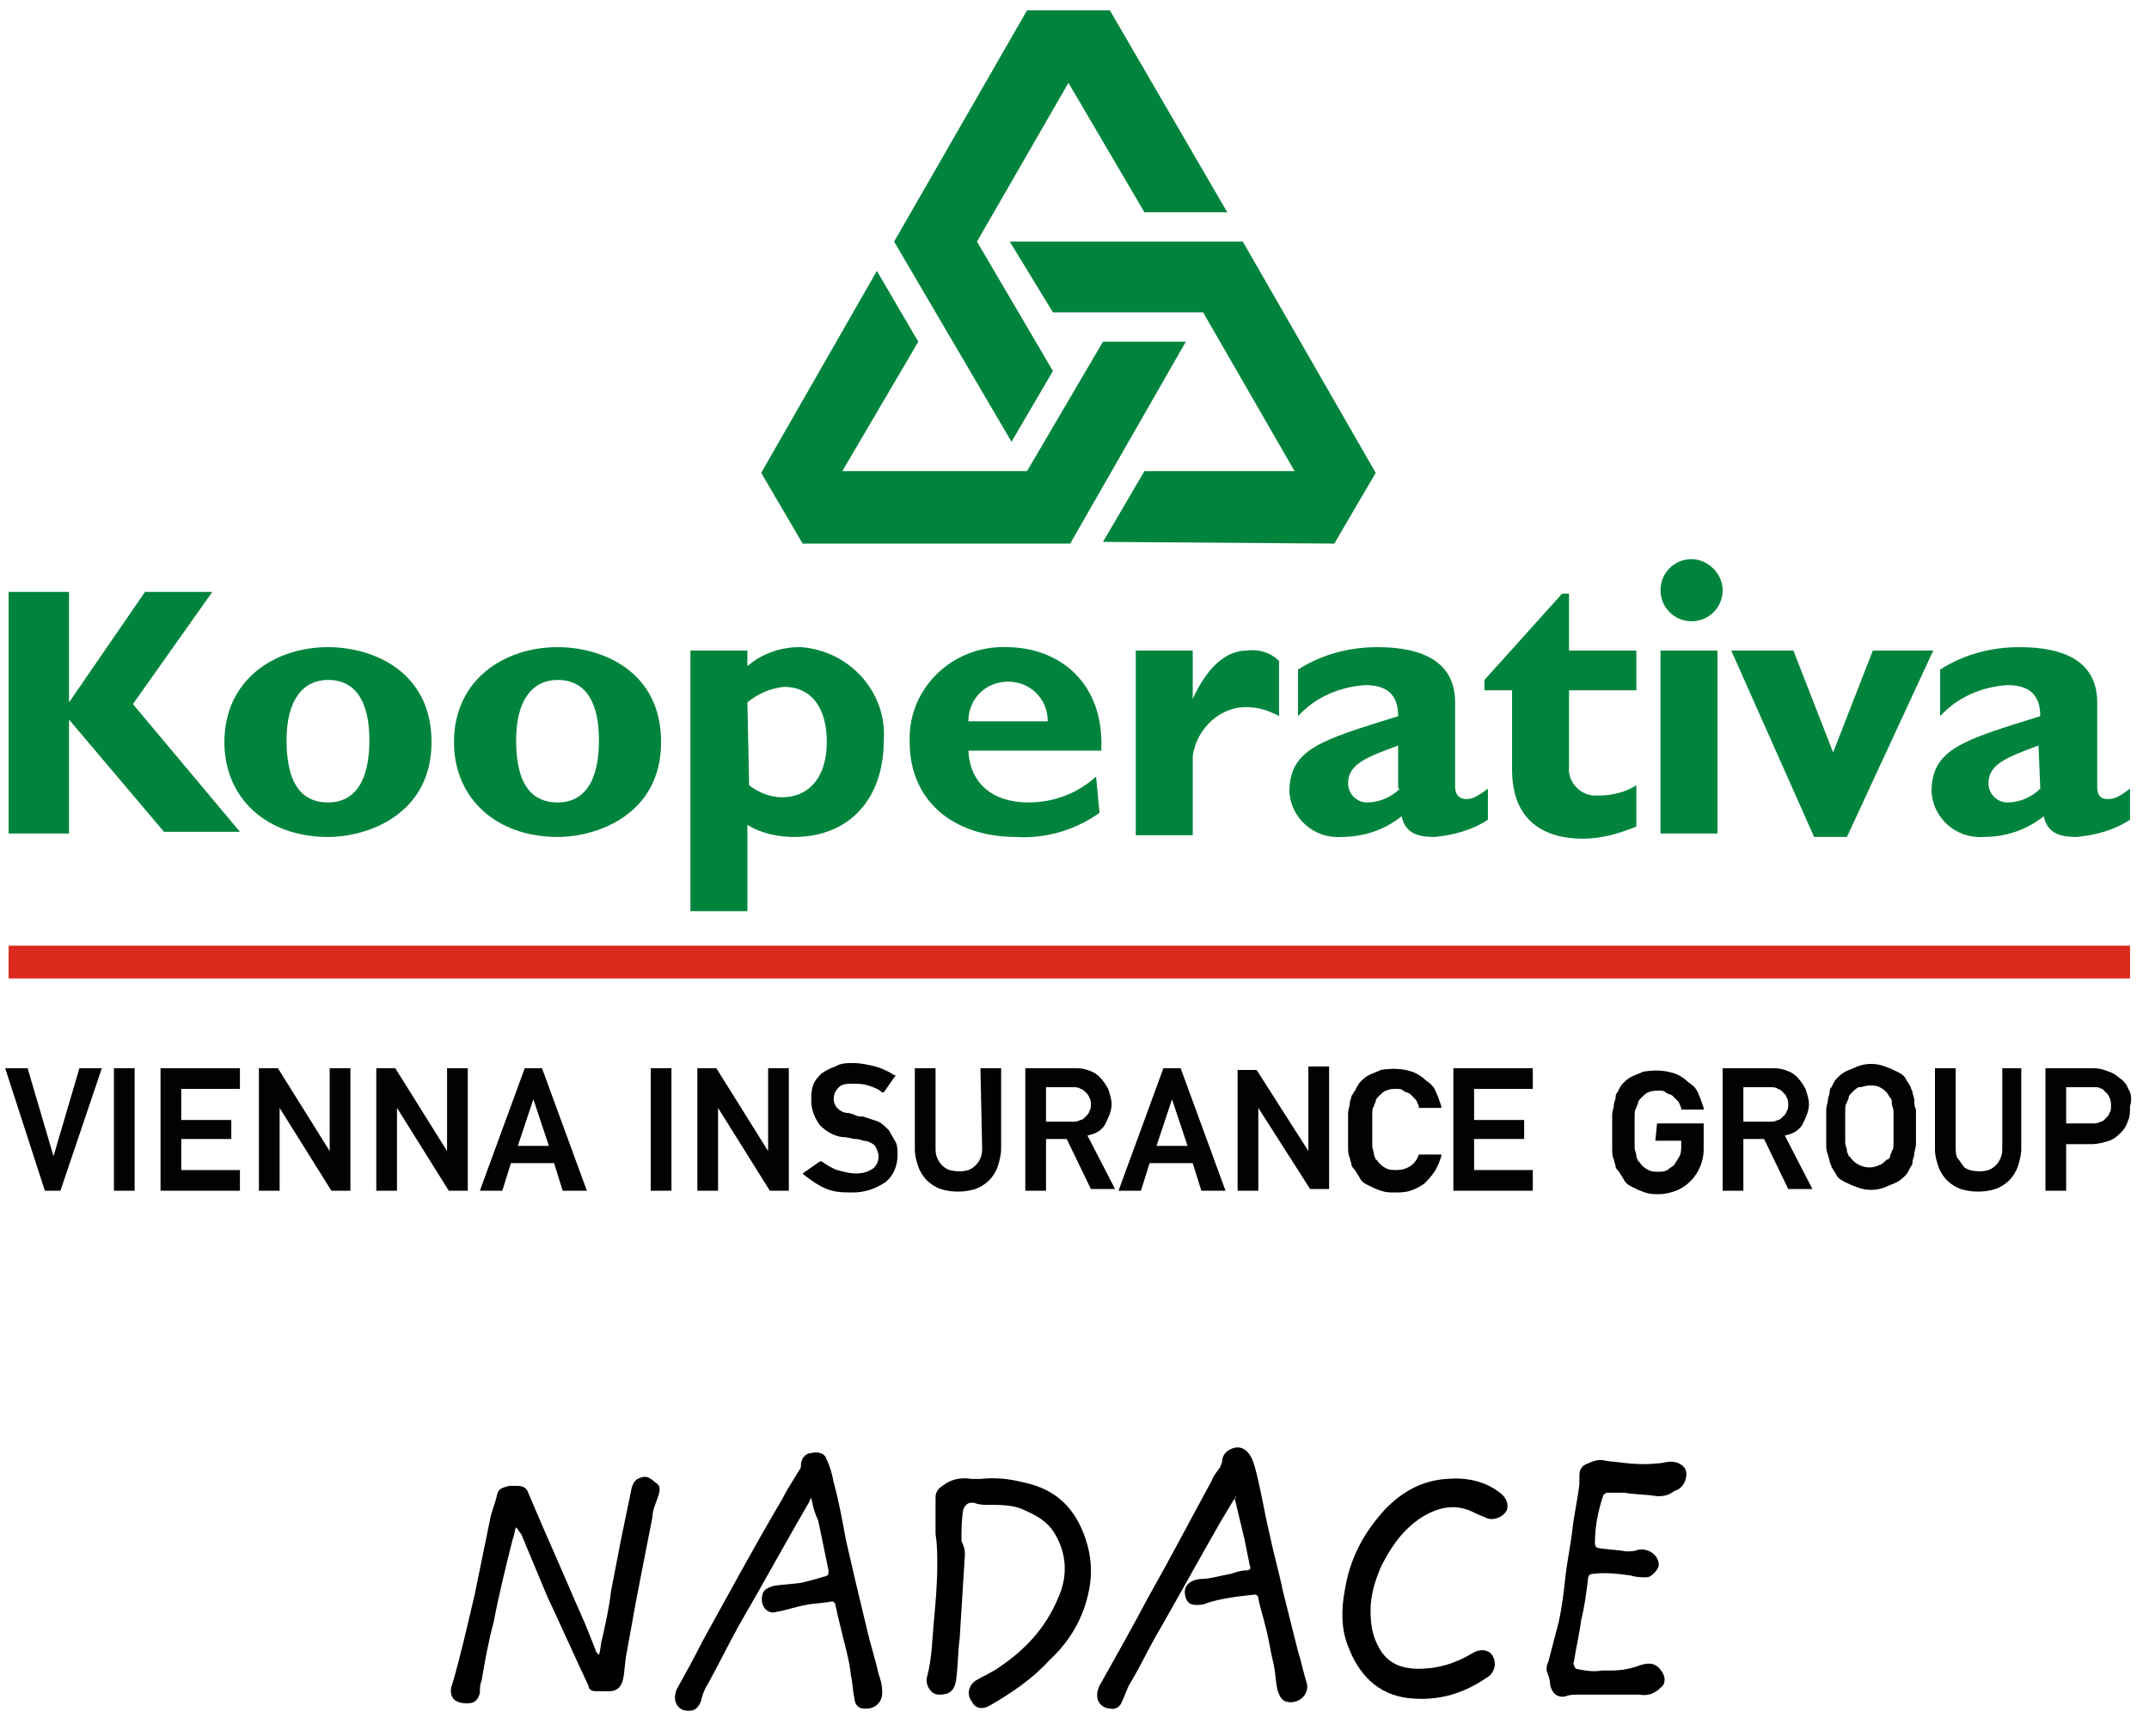
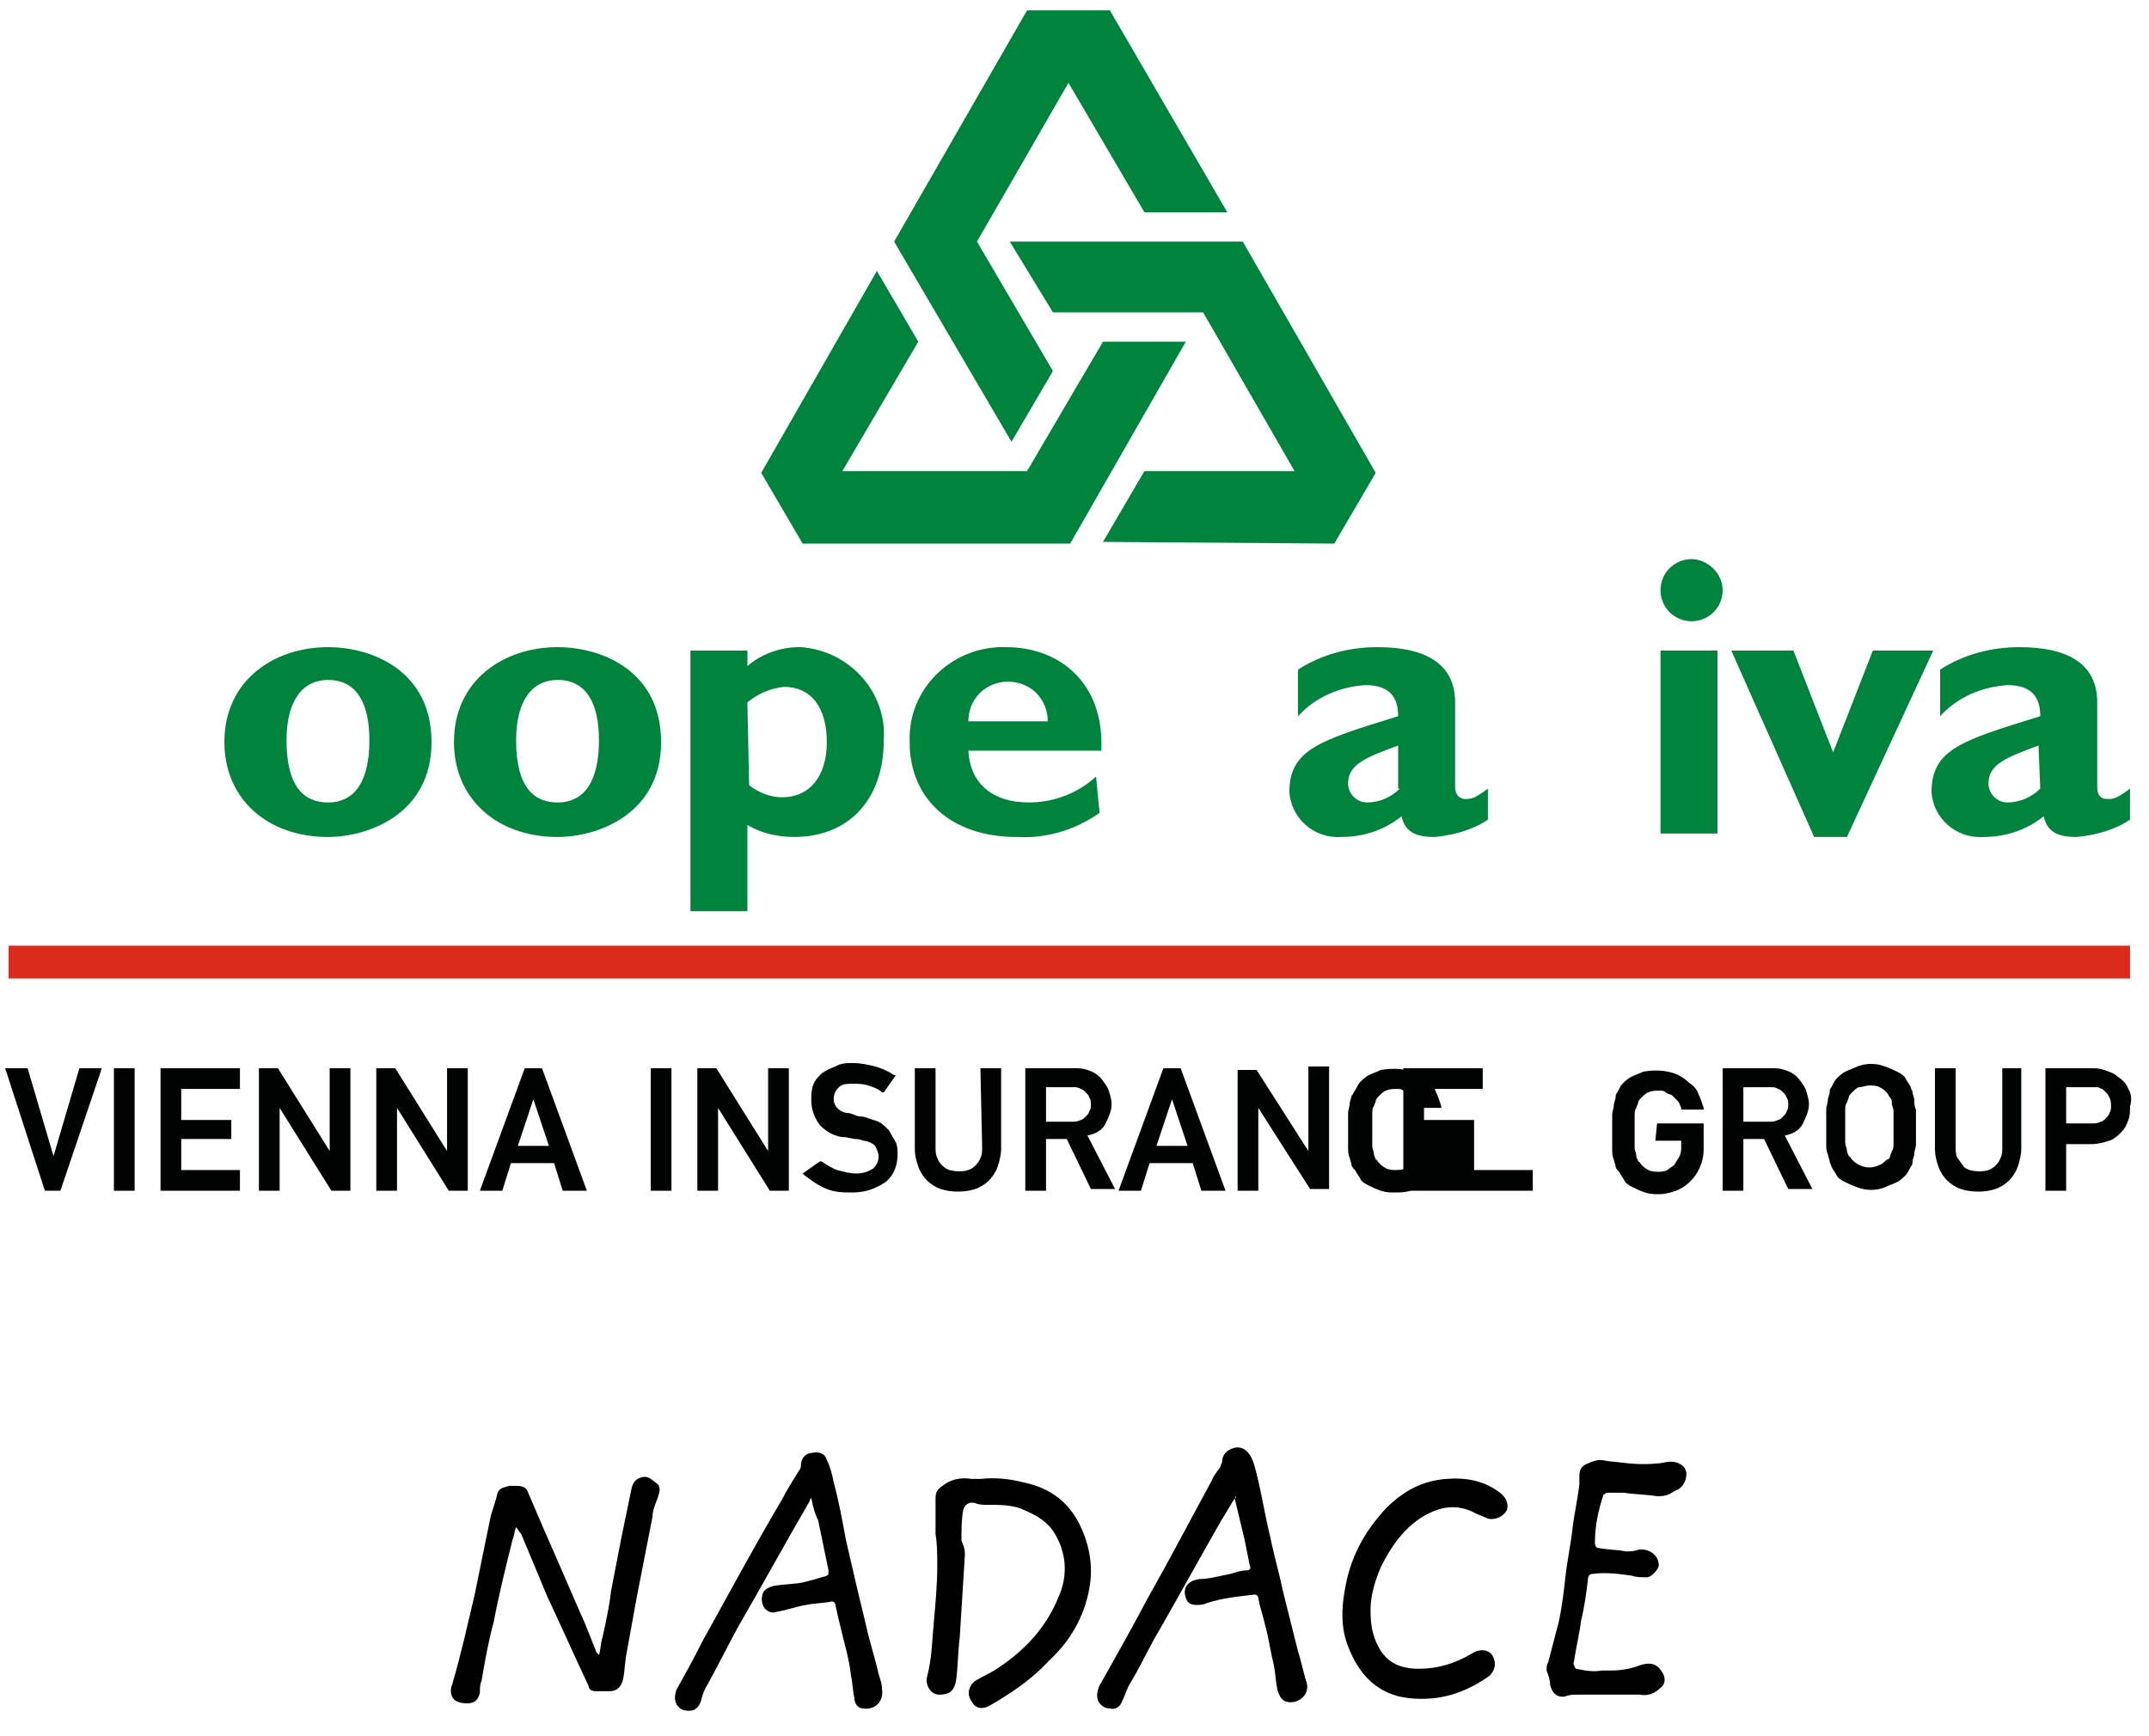
<svg xmlns="http://www.w3.org/2000/svg" version="1.1" x="0px" y="0px" width="124.5px" height="100.6px" viewBox="0 0 124.5 100.6" style="enable-background:new 0 0 124.5 100.6;" xml:space="preserve">
  <g id="Vrstva_1">
    <path id="Path_90" fill="#010202" d="M3.1,67l-1.5-5.1H0.3L2.6,69h0.9l2.4-7.1H4.6L3.1,67z" />
    <rect id="Rectangle_69" x="6.6" y="61.9" fill="#010202" width="1.2" height="7.1" />
    <path id="Path_91" fill="#010202" d="M9.3,69h4.6v-1.2h-3.4V66h2.9v-1.1h-2.9v-1.8h3.4v-1.2H9.3V69z" />
    <path id="Path_92" fill="#010202" d="M19.1,66.7l-3-4.8h-1.1V69h1.2v-4.8l3,4.8h1.1v-7.1h-1.2V66.7z" />
    <path id="Path_93" fill="#010202" d="M25.9,66.7l-3-4.8h-1.1V69H23v-4.8l3,4.8h1.1v-7.1h-1.2V66.7z" />
    <path id="Path_94" fill="#010202" d="M30.4,61.9L27.8,69h1.3l0.5-1.6h2.5l0.5,1.6H34l-2.6-7.1H30.4z M31.8,66.4H30l0.9-2.7L31.8,66.4z   " />
    <rect id="Rectangle_70" x="37.7" y="61.9" fill="#010202" width="1.2" height="7.1" />
    <path id="Path_95" fill="#010202" d="M44.5,66.7l-3-4.8h-1.1V69h1.2v-4.8l3,4.8h1.1v-7.1h-1.2V66.7z" />
    <path id="Path_96" fill="#010202" d="M51.5,65.5c-0.2-0.2-0.4-0.4-0.6-0.5c-0.3-0.1-0.6-0.2-0.9-0.3c-0.2,0-0.3,0-0.5-0.1l-0.3-0.1   c-0.3,0-0.5-0.1-0.7-0.3c-0.1-0.1-0.2-0.3-0.2-0.5c0-0.3,0.1-0.5,0.3-0.7c0.2-0.2,0.5-0.2,0.8-0.2c0.3,0,0.6,0,0.9,0.1   c0.3,0.1,0.6,0.2,0.8,0.4l0.1,0l0.7-1l-0.1,0c-0.3-0.2-0.7-0.4-1.1-0.5c-0.4-0.1-0.8-0.2-1.3-0.2c-0.3,0-0.7,0-1,0.2   c-0.3,0.1-0.5,0.2-0.8,0.4c-0.2,0.2-0.4,0.4-0.5,0.7C47,63.2,47,63.5,47,63.8c0,0.5,0.2,1,0.5,1.4c0.4,0.4,0.9,0.7,1.5,0.7l0.5,0.1   c0.1,0,0.3,0,0.5,0.1c0.2,0,0.5,0.1,0.7,0.3c0.1,0.2,0.2,0.4,0.2,0.6c0,0.3-0.1,0.5-0.3,0.7c-0.3,0.2-0.6,0.3-1,0.3   c-0.4,0-0.7-0.1-1.1-0.2c-0.3-0.1-0.6-0.3-0.9-0.5l-0.1,0L46.5,68l0.1,0.1c0.4,0.3,0.8,0.6,1.3,0.8c0.5,0.2,1,0.2,1.5,0.2   c0.7,0,1.3-0.2,1.9-0.6c0.5-0.4,0.7-1,0.7-1.6c0-0.2,0-0.5-0.1-0.7C51.8,66,51.6,65.7,51.5,65.5z" />
    <path id="Path_97" fill="#010202" d="M56.9,66.5c0,0.2,0,0.4-0.1,0.6c-0.1,0.3-0.4,0.6-0.7,0.7c-0.3,0.1-0.7,0.1-1.1,0   c-0.3-0.1-0.6-0.4-0.7-0.7c-0.1-0.2-0.1-0.4-0.1-0.6v-4.6H53v4.7c0,0.4,0.1,0.7,0.2,1c0.1,0.3,0.3,0.6,0.5,0.8   c0.2,0.2,0.5,0.4,0.8,0.5c0.6,0.2,1.4,0.2,2,0c0.3-0.1,0.6-0.3,0.8-0.5c0.2-0.2,0.4-0.5,0.5-0.8c0.1-0.3,0.2-0.7,0.2-1v-4.7h-1.2   L56.9,66.5z" />
    <path id="Path_98" fill="#010202" d="M64,65.2c0.2-0.4,0.4-0.8,0.4-1.2c0-0.3-0.1-0.6-0.2-0.9c-0.1-0.2-0.3-0.5-0.5-0.7   c-0.2-0.2-0.4-0.3-0.7-0.4c-0.3-0.1-0.5-0.1-0.8-0.1h-2.8V69h1.2v-3h1.2l1.4,2.9l0,0h1.4l-1.6-3.1C63.5,65.7,63.8,65.5,64,65.2z    M60.6,63h1.6c0.1,0,0.3,0,0.4,0.1c0.1,0,0.2,0.1,0.3,0.2c0.1,0.1,0.2,0.2,0.2,0.3c0.1,0.1,0.1,0.3,0.1,0.4c0,0.1,0,0.3-0.1,0.4   c0,0.1-0.1,0.2-0.2,0.3c-0.1,0.1-0.2,0.2-0.3,0.2c-0.2,0.1-0.3,0.1-0.5,0.1h-1.5L60.6,63z" />
    <path id="Path_99" fill="#010202" d="M68.4,61.9h-1L64.8,69h1.3l0.5-1.6h2.5l0.5,1.6H71L68.4,61.9L68.4,61.9z M68.8,66.4H67l0.9-2.7   L68.8,66.4z" />
    <path id="Path_100" fill="#010202" d="M75.8,66.7l-3-4.7l0,0h-1.1V69h1.2v-4.8l3,4.7l0,0H77v-7.1h-1.2L75.8,66.7z" />
    <path id="Path_101" fill="#010202" d="M82.2,66.9c-0.2,0.6-0.7,0.9-1.3,0.9c-0.2,0-0.4,0-0.6-0.1c-0.2-0.1-0.3-0.2-0.4-0.3   c-0.1-0.1-0.1-0.2-0.2-0.2c0-0.1-0.1-0.2-0.1-0.3c0-0.2-0.1-0.3-0.1-0.5c0-0.2,0-0.5,0-0.9s0-0.7,0-0.9c0-0.2,0-0.4,0.1-0.5   c0-0.1,0.1-0.2,0.1-0.3c0-0.1,0.1-0.2,0.2-0.3c0.1-0.1,0.3-0.3,0.4-0.3c0.2-0.1,0.4-0.1,0.6-0.1c0.2,0,0.3,0,0.4,0.1   c0.1,0.1,0.3,0.1,0.4,0.2c0.1,0.1,0.2,0.2,0.3,0.3c0.1,0.1,0.1,0.2,0.2,0.4l0,0.1h1.3l0-0.1c-0.1-0.3-0.2-0.6-0.3-0.8   c-0.1-0.3-0.3-0.5-0.6-0.7c-0.2-0.2-0.5-0.4-0.8-0.5c-0.6-0.2-1.2-0.2-1.8-0.1c-0.2,0.1-0.5,0.2-0.7,0.3c-0.2,0.1-0.4,0.3-0.5,0.4   c-0.1,0.1-0.2,0.3-0.3,0.5c-0.1,0.1-0.1,0.2-0.2,0.3c0,0.1-0.1,0.3-0.1,0.4c0,0.2-0.1,0.4-0.1,0.6c0,0.3,0,0.6,0,1s0,0.8,0,1   c0,0.2,0,0.4,0.1,0.6c0,0.1,0.1,0.3,0.1,0.4c0,0.1,0.1,0.2,0.2,0.3c0.1,0.2,0.2,0.3,0.3,0.5c0.1,0.2,0.3,0.3,0.5,0.4   c0.2,0.1,0.4,0.2,0.7,0.3c0.3,0.1,0.5,0.1,0.8,0.1c0.3,0,0.6,0,0.9-0.1c0.3-0.1,0.5-0.2,0.8-0.4c0.2-0.2,0.4-0.4,0.6-0.7   c0.2-0.3,0.3-0.6,0.4-0.9l0-0.1L82.2,66.9L82.2,66.9z" />
-     <path id="Path_102" fill="#010202" d="M84.2,69h4.6v-1.2h-3.4V66h2.9v-1.1h-2.9v-1.8h3.4v-1.2h-4.6V69z" />
+     <path id="Path_102" fill="#010202" d="M84.2,69h4.6v-1.2h-3.4V66v-1.1h-2.9v-1.8h3.4v-1.2h-4.6V69z" />
    <path id="Path_103" fill="#010202" d="M95.9,66.1h1.5v0.3c0,0.2,0,0.4-0.1,0.6c-0.1,0.2-0.2,0.3-0.3,0.5c-0.1,0.1-0.3,0.2-0.4,0.3   c-0.2,0.1-0.4,0.1-0.5,0.1c-0.2,0-0.4,0-0.6-0.1c-0.2-0.1-0.3-0.2-0.4-0.3c-0.1-0.1-0.1-0.2-0.2-0.2c0-0.1-0.1-0.2-0.1-0.3   c0-0.2-0.1-0.3-0.1-0.5c0-0.2,0-0.5,0-0.9s0-0.7,0-0.9c0-0.2,0-0.4,0.1-0.5c0-0.1,0.1-0.2,0.1-0.3c0-0.1,0.1-0.2,0.2-0.3   c0.1-0.1,0.3-0.3,0.4-0.3c0.2-0.1,0.4-0.1,0.6-0.1c0.2,0,0.3,0,0.4,0.1c0.1,0.1,0.3,0.1,0.4,0.2c0.1,0.1,0.2,0.2,0.3,0.3   c0.1,0.1,0.1,0.2,0.2,0.4l0,0.1h1.3l0-0.1c-0.1-0.3-0.2-0.6-0.3-0.8c-0.1-0.3-0.3-0.5-0.6-0.7c-0.2-0.2-0.5-0.4-0.8-0.5   c-0.6-0.2-1.2-0.2-1.8-0.1c-0.2,0.1-0.5,0.2-0.7,0.3c-0.2,0.1-0.4,0.3-0.5,0.4c-0.1,0.1-0.2,0.3-0.3,0.5c-0.1,0.1-0.1,0.2-0.1,0.3   c0,0.1-0.1,0.3-0.1,0.4c0,0.2-0.1,0.4-0.1,0.6c0,0.3,0,0.6,0,1s0,0.8,0,1c0,0.2,0,0.4,0.1,0.6c0,0.1,0.1,0.3,0.1,0.4   c0,0.1,0.1,0.2,0.2,0.3c0.1,0.2,0.2,0.3,0.3,0.5c0.1,0.2,0.3,0.3,0.5,0.4c0.2,0.1,0.4,0.2,0.7,0.3c0.3,0.1,0.5,0.1,0.8,0.1   c0.4,0,0.7-0.1,1-0.2c1-0.4,1.6-1.4,1.6-2.4v-1.5h-2.7L95.9,66.1z" />
    <path id="Path_104" fill="#010202" d="M104.4,65.2c0.2-0.4,0.4-0.8,0.4-1.2c0-0.3-0.1-0.6-0.2-0.9c-0.1-0.2-0.3-0.5-0.5-0.7   c-0.2-0.2-0.4-0.3-0.7-0.4c-0.3-0.1-0.5-0.1-0.8-0.1h-2.8V69h1.2v-3h1.2l1.4,2.9l0,0h1.4l-1.6-3.1   C103.9,65.7,104.2,65.5,104.4,65.2z M101,63h1.6c0.1,0,0.3,0,0.4,0.1c0.1,0,0.2,0.1,0.3,0.2c0.1,0.1,0.2,0.2,0.2,0.3   c0.1,0.1,0.1,0.3,0.1,0.4c0,0.1,0,0.3-0.1,0.4c0,0.1-0.1,0.2-0.2,0.3c-0.1,0.1-0.2,0.2-0.3,0.2c-0.2,0.1-0.3,0.1-0.5,0.1H101   L101,63z" />
    <path id="Path_105" fill="#010202" d="M110.9,63.7c0-0.1-0.1-0.3-0.1-0.4c0-0.1-0.1-0.2-0.1-0.3c-0.1-0.2-0.2-0.3-0.3-0.5   c-0.1-0.2-0.3-0.3-0.5-0.4c-0.2-0.1-0.4-0.2-0.7-0.3c-0.5-0.2-1.1-0.2-1.6,0c-0.2,0.1-0.5,0.2-0.7,0.3c-0.2,0.1-0.4,0.3-0.5,0.4   c-0.1,0.1-0.2,0.3-0.3,0.5c-0.1,0.1-0.1,0.2-0.1,0.3c0,0.1-0.1,0.3-0.1,0.4c0,0.2-0.1,0.4-0.1,0.6c0,0.3,0,0.6,0,1s0,0.8,0,1   c0,0.2,0,0.4,0.1,0.6c0,0.1,0.1,0.3,0.1,0.4c0,0.1,0.1,0.2,0.1,0.3c0.1,0.2,0.2,0.3,0.3,0.5c0.1,0.2,0.3,0.3,0.5,0.4   c0.2,0.1,0.4,0.2,0.7,0.3c0.5,0.2,1.1,0.2,1.6,0c0.2-0.1,0.5-0.2,0.7-0.3c0.2-0.1,0.4-0.3,0.5-0.4c0.1-0.1,0.2-0.3,0.3-0.5   c0.1-0.1,0.1-0.2,0.1-0.3c0-0.1,0.1-0.3,0.1-0.4c0-0.2,0.1-0.4,0.1-0.6c0-0.3,0-0.6,0-1s0-0.8,0-1   C110.9,64.1,110.9,63.9,110.9,63.7z M108.3,62.9c0.2,0,0.4,0,0.6,0.1c0.2,0.1,0.3,0.2,0.4,0.3c0.1,0.1,0.1,0.2,0.2,0.3   c0.1,0.1,0.1,0.2,0.1,0.3c0,0.2,0.1,0.3,0.1,0.5c0,0.2,0,0.5,0,0.9s0,0.7,0,0.9c0,0.2,0,0.4-0.1,0.5c0,0.1-0.1,0.2-0.1,0.3   c0,0.1-0.1,0.2-0.2,0.2c-0.1,0.1-0.3,0.3-0.4,0.3c-0.4,0.2-0.8,0.2-1.2,0c-0.2-0.1-0.3-0.2-0.4-0.3c-0.1-0.1-0.1-0.2-0.2-0.2   c0-0.1-0.1-0.2-0.1-0.3c0-0.2-0.1-0.3-0.1-0.5c0-0.2,0-0.5,0-0.9s0-0.7,0-0.9c0-0.2,0-0.4,0.1-0.5c0-0.1,0.1-0.2,0.1-0.3   c0-0.1,0.1-0.2,0.2-0.3c0.1-0.1,0.3-0.3,0.4-0.3C107.9,63,108.1,62.9,108.3,62.9L108.3,62.9z" />
    <path id="Path_106" fill="#010202" d="M116,66.5c0,0.2,0,0.4-0.1,0.6c-0.1,0.3-0.4,0.6-0.7,0.7c-0.3,0.1-0.7,0.1-1.1,0   c-0.2-0.1-0.3-0.1-0.4-0.3c-0.1-0.1-0.2-0.3-0.3-0.4c-0.1-0.2-0.1-0.4-0.1-0.6v-4.6h-1.2v4.7c0,0.4,0.1,0.7,0.2,1   c0.1,0.3,0.3,0.6,0.5,0.8c0.2,0.2,0.5,0.4,0.8,0.5c0.6,0.2,1.4,0.2,2,0c0.3-0.1,0.6-0.3,0.8-0.5c0.2-0.2,0.4-0.5,0.5-0.8   c0.1-0.3,0.2-0.7,0.2-1v-4.7H116V66.5z" />
    <path id="Path_107" fill="#010202" d="M123.3,63.1c-0.1-0.3-0.3-0.5-0.6-0.7c-0.2-0.2-0.5-0.3-0.8-0.4c-0.3-0.1-0.5-0.1-0.8-0.1h-2.6   V69h1.2v-2.7h1.5c0.3,0,0.7-0.1,1-0.2c0.3-0.1,0.5-0.3,0.7-0.5c0.2-0.2,0.3-0.4,0.4-0.7c0.1-0.2,0.1-0.5,0.1-0.8   C123.5,63.8,123.5,63.4,123.3,63.1z M122.3,64.1c0,0.1,0,0.3-0.1,0.4c0,0.1-0.1,0.2-0.2,0.3c-0.1,0.1-0.2,0.2-0.3,0.2   c-0.2,0.1-0.3,0.1-0.5,0.1h-1.5v-2.1h1.4c0.1,0,0.3,0,0.4,0c0.1,0,0.2,0.1,0.3,0.1c0.1,0.1,0.2,0.2,0.3,0.3   C122.3,63.7,122.3,63.9,122.3,64.1z" />
    <path d="M29.9,88.5c-0.1,0.2-0.1,0.5-0.2,0.7c-0.4,1.6-0.8,3.2-1.1,4.8c-0.3,1.1-0.5,2.2-0.7,3.4c-0.1,0.2-0.1,0.5-0.1,0.7   c-0.1,0.4-0.3,0.6-0.7,0.6c-0.2,0-0.4,0-0.6-0.1c-0.3-0.1-0.5-0.5-0.3-1c0.5-1.7,0.9-3.5,1.3-5.2c0.3-1.5,0.6-2.9,0.9-4.4   c0.1-0.5,0.3-0.9,0.4-1.4c0.1-0.4,0.4-0.4,0.7-0.5c0.1,0,0.2,0,0.4,0c0.4,0,0.6,0.1,0.7,0.4c0.3,0.7,0.6,1.4,0.9,2.1   c0.8,1.8,1.6,3.7,2.4,5.5c0.2,0.5,0.4,1,0.6,1.5c0,0.1,0.1,0.2,0.2,0.3c0.1-0.3,0.1-0.7,0.2-1c0.2-0.9,0.4-1.8,0.5-2.7   c0.2-1,0.4-2.1,0.6-3.1c0.2-1,0.4-1.9,0.6-2.9c0.1-0.3,0.2-0.5,0.6-0.6c0.4-0.1,0.6,0.2,0.9,0.4c0.2,0.2,0.1,0.5,0,0.8   c-0.1,0.3-0.3,0.7-0.3,1.1c-0.3,1.5-0.6,3.1-0.9,4.6c-0.2,1.1-0.4,2.2-0.6,3.3c-0.1,0.5-0.1,1-0.2,1.5C36,97.7,35.8,98,35.3,98   c-0.3,0-0.5,0-0.8,0c-0.2,0-0.4-0.1-0.4-0.3c-0.8-1.7-1.6-3.5-2.4-5.2c-0.5-1.2-1-2.4-1.5-3.6C30.1,88.8,30,88.6,29.9,88.5   C30,88.5,29.9,88.5,29.9,88.5z" />
    <path d="M55.9,90.1c-0.1,1.6-0.2,3.2-0.3,4.8c-0.1,0.8-0.1,1.6-0.2,2.4c-0.1,0.7-0.4,0.9-1,0.9c-0.5,0-0.8-0.6-0.7-1   c0.3-1.1,0.3-2.2,0.4-3.2c0.1-1.1,0.2-2.2,0.2-3.3c0-0.6,0-1.2-0.1-1.8c0-0.7,0-1.4,0-2.1c0-0.3,0.1-0.5,0.4-0.7   c0.5-0.4,1.1-0.5,1.7-0.4c0.2,0,0.3,0,0.5,0c0.9-0.1,1.7,0,2.5,0.2c1.9,0.4,3,1.5,3.6,3.3c0.3,0.9,0.4,1.9,0.2,2.9   c-0.3,1.6-1.1,3-2.3,4.1c-1,1.1-2.2,1.9-3.4,2.6c-0.5,0.3-0.9,0.2-1.1-0.2c-0.3-0.4-0.2-0.9,0.2-1.2c0.5-0.3,1-0.5,1.4-0.8   c1.5-1,2.7-2.3,3.4-4c0.6-1.3,0.5-2.7-0.3-3.9c-0.5-0.7-1.2-1-1.9-1.3c-0.6-0.2-1.2-0.2-1.9-0.2c-0.2,0-0.5,0-0.7-0.1   c-0.4-0.1-0.6,0.1-0.7,0.4c-0.1,0.6-0.1,1.2-0.1,1.8C55.9,89.7,55.9,89.9,55.9,90.1C55.9,90.1,55.9,90.1,55.9,90.1z" />
    <path d="M71.6,86.7c-0.3,0.5-0.6,1-0.9,1.5c-1.2,2.1-2.3,4.1-3.5,6.2c-0.6,1-1.1,2.1-1.7,3.1c-0.2,0.3-0.3,0.7-0.5,1.1   c-0.1,0.3-0.4,0.5-0.7,0.4c-0.3,0-0.6-0.2-0.7-0.5c-0.1-0.3,0-0.7,0.2-1c0.9-1.6,1.8-3.2,2.7-4.9c1.3-2.3,2.5-4.6,3.7-6.8   c0.1-0.3,0.3-0.5,0.5-0.8c0-0.1,0.1-0.2,0.1-0.3c0-0.4,0.3-0.7,0.7-0.8c0.4-0.1,0.7,0.1,0.9,0.4c0.2,0.3,0.3,0.7,0.4,1.1   c0.3,1.2,0.5,2.5,0.8,3.7c0.2,1,0.5,2,0.7,3c0.3,1.2,0.6,2.4,0.9,3.6c0.2,0.6,0.3,1.2,0.5,1.8c0.2,0.7-0.5,1.3-1.2,1.1   c-0.3-0.1-0.4-0.4-0.5-0.7c-0.1-0.5-0.1-0.9-0.2-1.4c-0.2-0.8-0.3-1.6-0.5-2.3c-0.1-0.5-0.3-1-0.4-1.6c0-0.1-0.1-0.2-0.2-0.2   c-0.9,0.1-1.9,0.2-2.8,0.5c-0.2,0.1-0.4,0.1-0.6,0.1c-0.3,0-0.5-0.1-0.6-0.4c-0.2-0.6,0.1-1,0.8-1.1c0.6,0,1.2-0.2,1.8-0.3   c0.3-0.1,0.6-0.2,0.9-0.2c0.2,0,0.3-0.1,0.2-0.3c-0.1-0.5-0.2-1-0.3-1.5c-0.2-0.8-0.4-1.7-0.6-2.5C71.7,86.9,71.6,86.9,71.6,86.7z" />
    <path d="M47,86.8c-0.1,0.1-0.1,0.2-0.1,0.2c-1.4,2.4-2.7,4.8-4.1,7.2c-0.6,1.1-1.2,2.3-1.8,3.4c-0.2,0.3-0.3,0.6-0.4,1   c-0.2,0.5-0.5,0.6-1,0.5c-0.5-0.2-0.6-0.7-0.4-1.2c0.5-0.9,1-1.8,1.5-2.8c1.5-2.7,3-5.5,4.6-8.2c0.3-0.6,0.7-1.2,1-1.7   c0.1-0.1,0.1-0.2,0.1-0.3c0-0.4,0.3-0.7,0.6-0.7c0.4-0.1,0.8,0,0.9,0.4c0.2,0.4,0.3,0.8,0.4,1.3c0.3,1.1,0.5,2.2,0.7,3.3   c0.2,0.9,0.4,1.7,0.6,2.6c0.2,0.8,0.4,1.7,0.6,2.5c0.2,0.9,0.5,1.8,0.7,2.7c0.1,0.3,0.2,0.6,0.2,0.9c0.1,0.7-0.4,1.2-1.1,1.1   c-0.3,0-0.5-0.3-0.5-0.6c-0.1-0.4-0.1-0.9-0.2-1.3c-0.1-1-0.4-1.9-0.6-2.8c-0.1-0.4-0.2-0.8-0.3-1.3c0-0.1-0.1-0.2-0.2-0.2   c-0.5,0.1-1,0.1-1.5,0.2c-0.6,0.1-1.1,0.3-1.7,0.4c-0.3,0.1-0.5,0-0.7-0.2c-0.2-0.3-0.2-0.6-0.1-0.9c0.1-0.2,0.3-0.3,0.6-0.4   c0.6-0.1,1.2-0.1,1.7-0.2c0.4-0.1,0.8-0.2,1.1-0.3C48,91.3,48,91.3,48,91c-0.2-1-0.4-1.9-0.6-2.9C47.2,87.7,47.1,87.3,47,86.8z" />
    <path d="M96,86.7c-0.6-0.1-1.3-0.1-1.9-0.2c-0.3,0-0.6,0-1,0c-0.1,0-0.1,0.1-0.2,0.1c-0.3,0.9-0.5,1.8-0.5,2.8   c0,0.2,0.1,0.3,0.2,0.3c0.5,0.1,1.1,0.1,1.6,0.2c0.2,0,0.5,0,0.7-0.1c0.6-0.1,1.2,0.3,1.2,0.9c0,0.2-0.4,0.7-0.7,0.7   c-0.3,0-0.6,0-0.9-0.1c-0.7-0.1-1.5-0.2-2.2-0.1c-0.2,0-0.3,0.1-0.3,0.3c-0.1,0.8-0.2,1.6-0.4,2.4c-0.1,0.8-0.3,1.6-0.4,2.3   c0,0.1-0.1,0.2,0,0.3c0,0.1,0.1,0.2,0.1,0.2c0.5,0.1,1,0.2,1.5,0.1c0.2,0,0.4,0,0.6,0c0.5,0,1.1-0.1,1.6-0.3c0.6-0.2,1-0.1,1.3,0.4   c0.2,0.3,0.2,0.7-0.1,0.9c-0.3,0.3-0.7,0.5-1.2,0.4c-0.3,0-0.5,0-0.8,0c-0.9,0-1.9,0-2.8,0c-0.2,0-0.5,0-0.7,0.1   c-0.5,0.1-0.8-0.2-0.9-0.7c0-0.3-0.1-0.5-0.2-0.8c0-0.2,0-0.3,0.1-0.5c0.2-0.8,0.4-1.5,0.6-2.3c0.2-0.9,0.3-1.8,0.4-2.7   c0.1-0.9,0.3-1.8,0.4-2.7c0.1-0.9,0.3-1.7,0.4-2.6c0-0.2,0-0.3,0-0.5c0-0.4,0.2-0.6,0.5-0.7c0.2-0.1,0.5-0.2,0.7-0.2   c0.2,0,0.5,0.1,0.8,0.1c0.8,0.1,1.6,0.2,2.5,0.1c0.3,0,0.5-0.1,0.8-0.1c0.5,0,0.9,0.3,0.9,0.7c0,0.5-0.3,0.9-0.7,1   C96.6,86.7,96.3,86.7,96,86.7z" />
    <path d="M79.4,93.3c0,0.8,0.1,1.5,0.5,2.2c0.5,0.9,1.3,1.2,2.3,1.2c1.1,0,2.1-0.3,3.1-0.9c0.5-0.3,1-0.2,1.2,0.2   c0.2,0.4,0.1,0.8-0.2,1.1c-1.4,1-2.9,1.5-4.7,1.3c-1.8-0.2-2.9-1.4-3.5-3c-0.4-1-0.4-2.1-0.2-3.2c0.3-1.9,1.1-3.4,2.4-4.8   c1-1,2.1-1.6,3.5-1.7c1.1-0.1,2.2,0.1,3.1,0.8c0.4,0.3,0.5,0.7,0.4,1c-0.2,0.4-0.7,0.6-1.1,0.5c-0.2-0.1-0.5-0.2-0.7-0.3   c-1.1-0.6-2.1-0.4-3.1,0.2c-1.1,0.7-1.8,1.7-2.4,2.9C79.7,91.5,79.4,92.4,79.4,93.3z" />
  </g>
  <g id="Vrstva_2">
    <rect id="Rectangle_68" x="0.5" y="54.8" fill="#DB291C" width="122.9" height="1.9" />
  </g>
  <g id="Vrstva_3">
-     <path id="Path_76" fill="#00843D" d="M7.7,40.8l6.2,7.4H9.5L4,41.7v6.6H0.5v-14H4v6.4h0l4.4-6.4h3.9L7.7,40.8" />
    <path id="Path_77" fill="#00843D" d="M25,43c0-4.1-3.4-5.5-6-5.5c-3.1,0-6,1.9-6,5.5c0,3.3,2.5,5.5,6,5.5C21.3,48.5,25,47.2,25,43    M21.4,42.9c0,2.3-0.8,3.6-2.4,3.6c-1.3,0-2.4-0.8-2.4-3.6c0-2.4,1-3.5,2.4-3.5C20.7,39.4,21.4,40.8,21.4,42.9L21.4,42.9z" />
    <path id="Path_78" fill="#00843D" d="M38.3,43c0-4.1-3.4-5.5-6-5.5c-3.1,0-6,1.9-6,5.5c0,3.3,2.5,5.5,6,5.5   C34.6,48.5,38.3,47.2,38.3,43 M34.7,42.9c0,2.3-0.8,3.6-2.4,3.6c-1.3,0-2.4-0.8-2.4-3.6c0-2.4,1-3.5,2.4-3.5   C34,39.4,34.7,40.8,34.7,42.9L34.7,42.9z" />
    <path id="Path_79" fill="#00843D" d="M43.3,37.7H40v15.1h3.3v-5c0.8,0.5,1.8,0.7,2.7,0.7c3.2,0,5.2-2.2,5.2-5.6c0.2-2.8-2-5.2-4.8-5.4   c0,0-0.1,0-0.1,0c-1.1,0-2.2,0.4-3,1.1L43.3,37.7 M43.3,40.7c0.6-0.5,1.3-0.8,2.1-0.9c1.6,0,2.5,1.2,2.5,3.2c0,2-1,3.2-2.6,3.2   c-0.7,0-1.4-0.3-1.9-0.7L43.3,40.7z" />
    <path id="Path_80" fill="#00843D" d="M63.5,45c-1.1,1-2.5,1.5-3.9,1.5c-2.1,0-3.4-1.1-3.5-3h7.7c0.2-3.9-2.4-6-5.5-6   c-3-0.1-5.5,2.2-5.6,5.1c0,0.1,0,0.3,0,0.4c0,3.3,2.4,5.5,6.2,5.5c1.7,0.1,3.4-0.4,4.8-1.4L63.5,45 M56.1,41.8c0-1.3,1-2.3,2.3-2.3   c1.3,0,2.3,1,2.3,2.3H56.1z" />
-     <path id="Path_81" fill="#00843D" d="M69.1,40l0,0.5c1-2.2,2.2-2.8,3.1-2.8c0.7-0.1,1.4,0.1,1.9,0.6v3.2c-0.7-0.4-1.5-0.6-2.3-0.5   c-1.4,0.2-2.5,1.4-2.7,2.8v4.6h-3.3V37.7h3.3L69.1,40" />
    <path id="Path_82" fill="#00843D" d="M86.2,45.7c-0.8,0.6-1,0.6-1.3,0.6c-0.3,0-0.6-0.2-0.6-0.7v-4.9c0-2.3-1.8-3.2-4.5-3.2   c-1.6,0-3.2,0.4-4.6,1.3v2.7c1-1.1,2.4-1.7,3.9-1.8c1.5,0,1.9,0.8,1.9,1.8c-4.5,1.4-6.3,1.9-6.3,4.4c0.1,1.5,1.4,2.7,3,2.6   c1.3,0,2.5-0.4,3.5-1.2c0.2,0.9,0.8,1.2,1.9,1.2c1.1-0.1,2.2-0.4,3.1-1L86.2,45.7 M81.1,45.7c-0.5,0.5-1.2,0.8-1.9,0.8   c-0.6,0-1.1-0.5-1.1-1.1c0,0,0,0,0,0c0-1.1,1-1.5,2.9-2.2V45.7z" />
-     <path id="Path_83" fill="#00843D" d="M94.8,40h-3.9v4.4c-0.1,0.8,0.5,1.6,1.4,1.7c0.1,0,0.2,0,0.3,0c0.8,0,1.6-0.2,2.2-0.6v2.4   c-1,0.4-2,0.7-3.1,0.7c-2.2,0-4.1-1-4.1-4V40H86v-0.6l4.5-5h0.4v3.3h3.9L94.8,40" />
    <path id="Path_84" fill="#00843D" d="M99.8,34.2c0,1-0.8,1.8-1.8,1.8c-1,0-1.8-0.8-1.8-1.8c0-1,0.8-1.8,1.8-1.8c0,0,0,0,0,0   C98.9,32.4,99.8,33.2,99.8,34.2 M96.2,37.7h3.3v10.6h-3.3V37.7z" />
    <path id="Path_85" fill="#00843D" d="M100.3,37.7h3.6l2.3,5.9l2.3-5.9h3.5L107,48.5h-1.9L100.3,37.7" />
    <path id="Path_86" fill="#00843D" d="M123.4,45.7c-0.8,0.6-1,0.6-1.3,0.6c-0.4,0-0.6-0.2-0.6-0.7v-4.9c0-2.3-1.8-3.2-4.5-3.2   c-1.6,0-3.2,0.4-4.6,1.3v2.7c1-1.1,2.4-1.7,3.9-1.8c1.5,0,1.9,0.8,1.9,1.8c-4.5,1.4-6.3,1.9-6.3,4.4c0.1,1.5,1.4,2.7,3,2.6   c1.3,0,2.5-0.4,3.5-1.2c0.2,0.9,0.8,1.2,1.9,1.2c1.1-0.1,2.2-0.4,3.1-1L123.4,45.7 M118.2,45.7c-0.5,0.5-1.2,0.8-1.9,0.8   c-0.6,0-1.1-0.5-1.1-1.1c0,0,0,0,0,0c0-1.1,1-1.5,2.9-2.2L118.2,45.7z" />
    <path id="Path_87" fill="#00843D" d="M50.8,15.7l2.4,4.1l-4.4,7.5h10.7l4.4-7.5h4.8l-6.7,11.7H46.5l-2.4-4.1L50.8,15.7" />
    <path id="Path_88" fill="#00843D" d="M63.9,31.4l2.4-4.1H75l-5.3-9.2h-8.7L58.5,14H72l7.7,13.4l-2.4,4.1L63.9,31.4" />
    <path id="Path_89" fill="#00843D" d="M71.1,12.3h-4.8l-4.4-7.5L56.6,14l4.4,7.5l-2.4,4.1L51.8,14l7.7-13.4h4.8L71.1,12.3" />
  </g>
</svg>